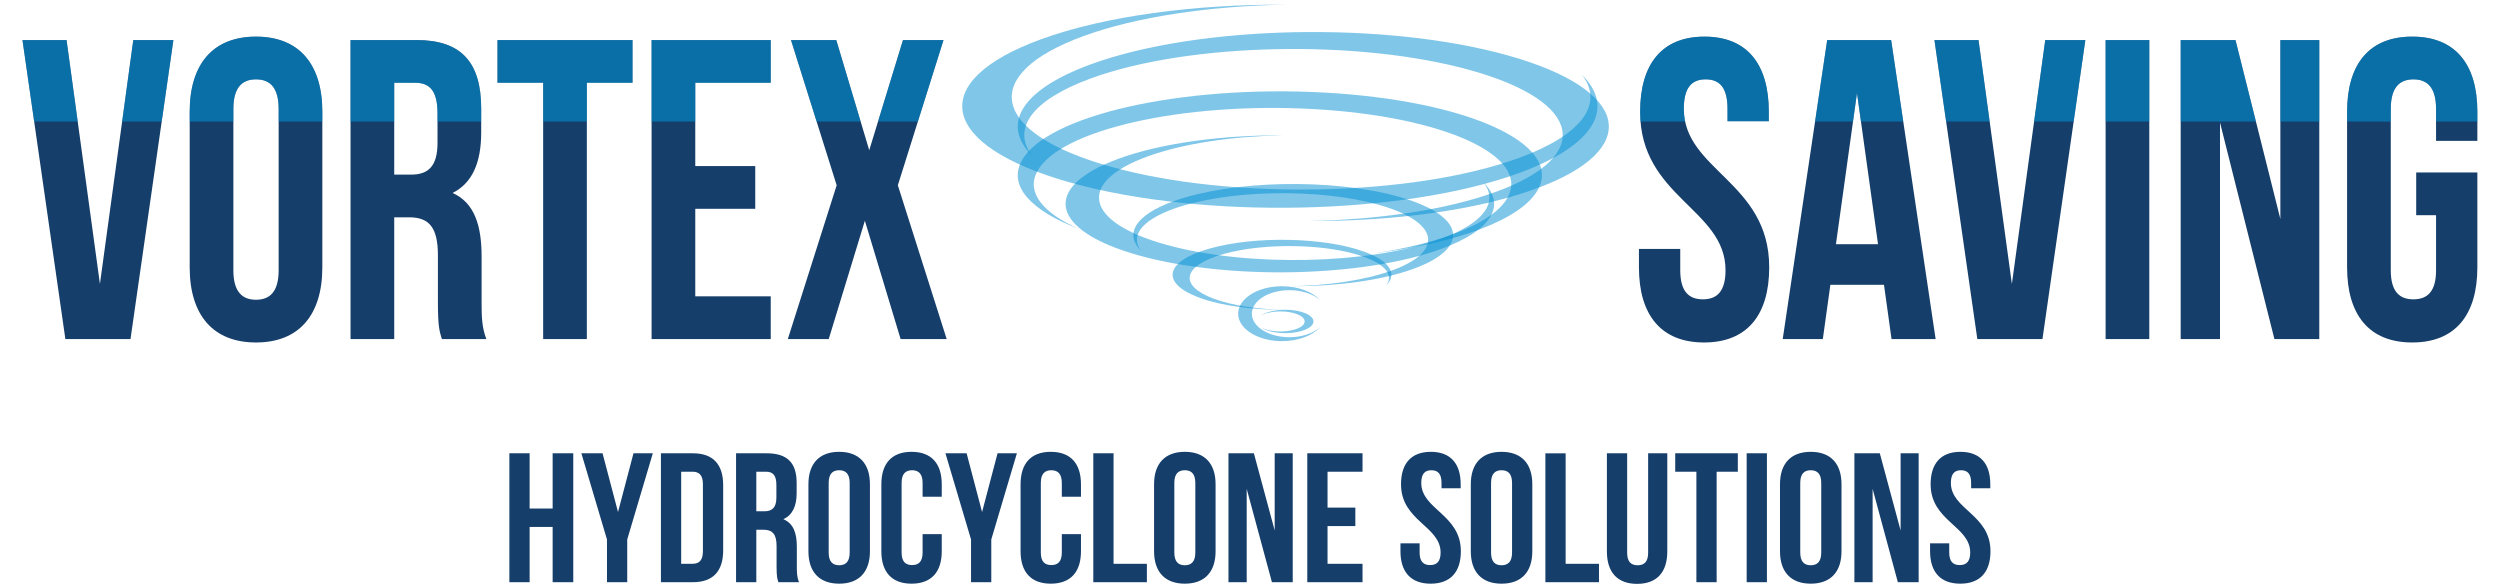
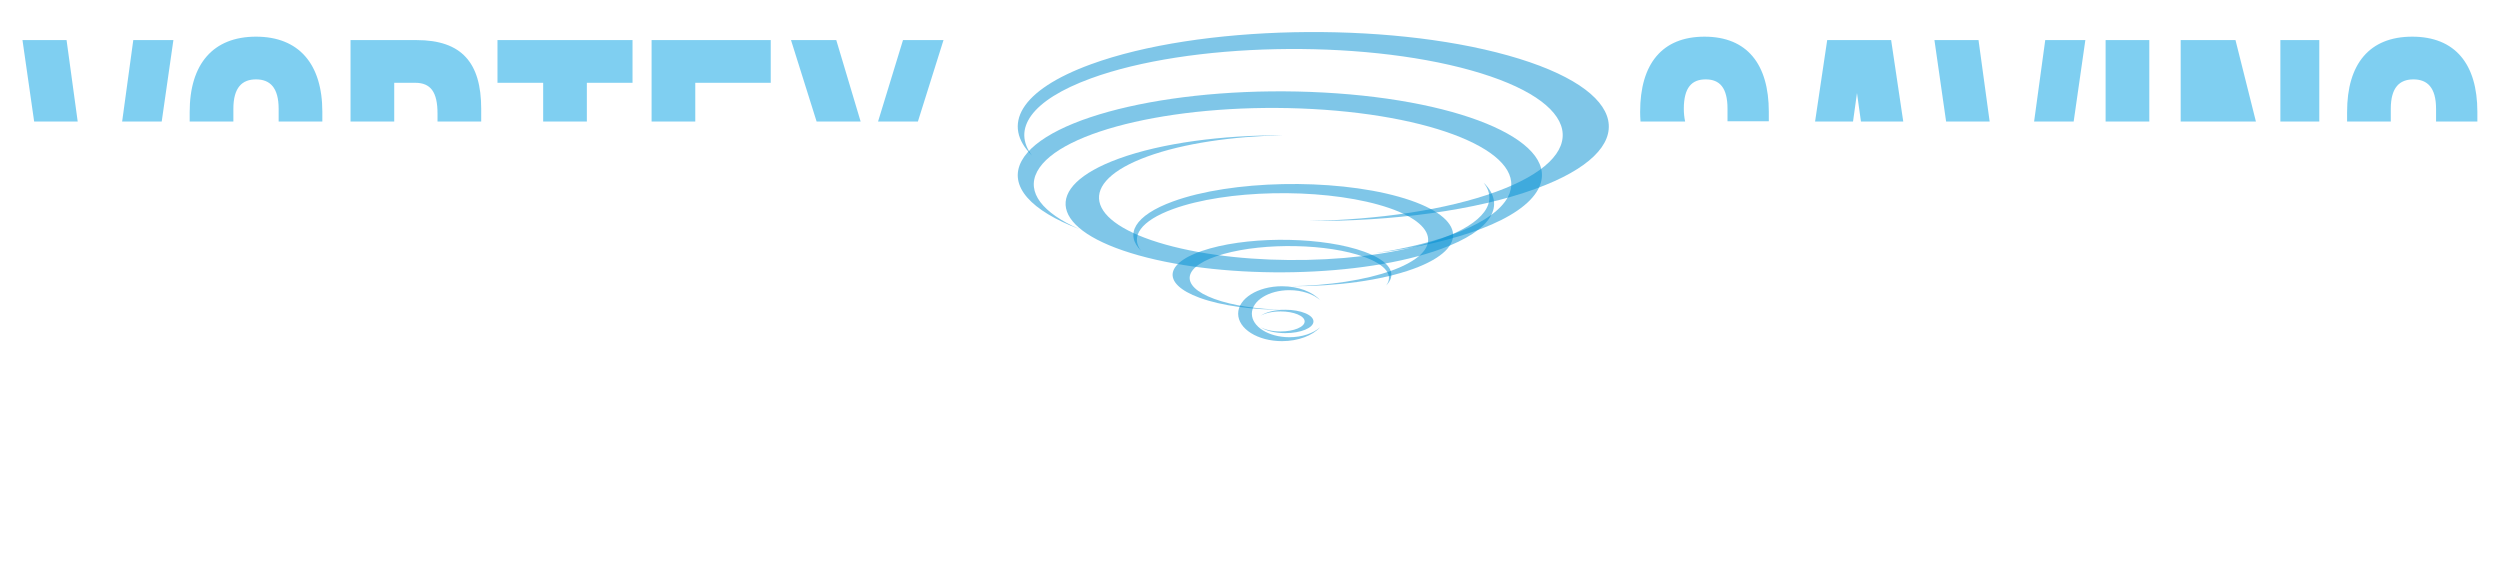
<svg xmlns="http://www.w3.org/2000/svg" xml:space="preserve" width="170mm" height="40mm" version="1.1" style="shape-rendering:geometricPrecision; text-rendering:geometricPrecision; image-rendering:optimizeQuality; fill-rule:evenodd; clip-rule:evenodd" viewBox="0 0 17000 4000">
  <defs>
    <style type="text/css">
   
    .fil0 {fill:#153E6A;fill-rule:nonzero}
    .fil2 {fill:#00A0E3;fill-opacity:0.502}
    .fil1 {fill:#008DD2;fill-opacity:0.502}
   
  </style>
  </defs>
  <g id="Laag_x0020_1">
    <g id="_2967110106528">
-       <path class="fil0" d="M452.59 272.25l-299.78 0 291.69 2033.32 442.92 0 291.66 -2033.32 -272.75 0 -226.85 1658.61 -226.89 -1658.61zm1134.32 467.66c0,-145.23 59.4,-200.41 153.96,-200.41 94.53,0 153.93,55.18 153.93,200.41l0 1097.99c0,145.23 -59.4,200.44 -153.93,200.44 -94.56,0 -153.96,-55.21 -153.96,-200.44l0 -1097.99zm-297.07 1077.66c0,325.33 159.33,511.24 451.03,511.24 291.66,0 451,-185.91 451,-511.24l0 -1057.32c0,-325.34 -159.34,-511.24 -451,-511.24 -291.7,0 -451.03,185.9 -451.03,511.24l0 1057.32zm2017.43 488c-29.69,-75.52 -32.38,-148.13 -32.38,-246.92l0 -313.7c0,-212.04 -48.6,-366.01 -197.16,-432.79 132.33,-66.81 194.45,-203.34 194.45,-412.48l0 -159.77c0,-313.7 -132.33,-467.66 -440.2,-467.66l-448.34 0 0 2033.32 297.09 0 0 -827.84 102.62 0c135.04,0 194.45,69.71 194.45,258.52l0 319.5c0,165.57 10.8,197.54 27,249.82l302.47 0zm-483.4 -1742.83c105.32,0 151.21,63.88 151.21,209.14l0 200.41c0,162.67 -67.49,214.95 -178.22,214.95l-116.13 0 0 -624.5 143.14 0zm559.04 0l310.58 0 0 1742.83 297.1 0 0 -1742.83 310.58 0 0 -290.49 -918.26 0 0 290.49zm1345 0l513.12 0 0 -290.49 -810.22 0 0 2033.32 810.22 0 0 -290.46 -513.12 0 0 -595.49 407.79 0 0 -290.46 -407.79 0 0 -566.42zm1412.5 -290.49l-229.58 749.42 -224.17 -749.42 -307.87 0 310.59 987.6 -332.19 1045.72 278.18 0 245.75 -804.6 243.05 804.6 313.3 0 -332.18 -1045.72 310.58 -987.6 -275.46 0zm5012.49 488c0,580.95 580.68,659.37 580.68,1077.65 0,145.23 -59.41,197.51 -153.94,197.51 -94.55,0 -153.93,-52.28 -153.93,-197.51l0 -145.23 -280.9 0 0 124.9c0,325.33 151.25,511.24 442.92,511.24 291.69,0 442.94,-185.91 442.94,-511.24 0,-580.96 -580.67,-659.37 -580.67,-1077.66 0,-145.23 54,-200.41 148.56,-200.41 94.5,0 148.53,55.18 148.53,200.41l0 84.25 280.87 0 0 -63.91c0,-325.34 -148.54,-511.24 -437.52,-511.24 -288.98,0 -437.54,185.9 -437.54,511.24zm1706.88 -488l-434.83 0 -302.47 2033.32 272.78 0 51.29 -368.91 364.62 0 51.29 368.91 299.81 0 -302.49 -2033.32zm-232.26 360.2l143.13 1028.25 -286.26 0 143.13 -1028.25zm826.42 -360.2l-299.78 0 291.69 2033.32 442.92 0 291.66 -2033.32 -272.75 0 -226.85 1658.61 -226.89 -1658.61zm864.25 2033.32l297.1 0 0 -2033.32 -297.1 0 0 2033.32zm1147.84 0l305.18 0 0 -2033.32 -264.66 0 0 1217.08 -305.21 -1217.08 -372.68 0 0 2033.32 267.35 0 0 -1472.71 370.02 1472.71zm964.15 -842.38l135.05 0 0 374.71c0,145.23 -59.41,197.51 -153.94,197.51 -94.52,0 -153.96,-52.28 -153.96,-197.51l0 -1097.99c0,-145.23 59.44,-200.41 153.96,-200.41 94.53,0 153.94,55.18 153.94,200.41l0 217.85 280.89 0 0 -197.51c0,-325.34 -151.25,-511.24 -442.94,-511.24 -291.67,0 -442.92,185.9 -442.92,511.24l0 1057.32c0,325.33 151.25,511.24 442.92,511.24 291.69,0 442.94,-185.91 442.94,-511.24l0 -644.84 -415.94 0 0 290.46z" />
      <g>
        <path class="fil1" d="M8717.56 1946.41c111.06,0 207.93,38.04 259.22,94.44 -46.25,-40.96 -122.49,-67.72 -208.7,-67.72 -141.08,0 -255.45,71.64 -255.45,159.97 0,88.35 114.37,159.98 255.45,159.98 86.19,0 162.4,-26.73 208.67,-67.67 -51.31,56.37 -148.16,94.38 -259.19,94.38 -164.65,0 -298.13,-83.59 -298.13,-186.69 0,-103.1 133.48,-186.69 298.13,-186.69z" />
        <path class="fil1" d="M10459.57 1286.91c-109.37,204.79 -547.91,365.24 -1112.45,435.41 462.02,-70.01 813.62,-208.5 906.22,-381.88 150.9,-282.57 -443.18,-550.75 -1326.91,-599.01 -883.75,-48.25 -1722.5,141.71 -1873.4,424.28 -76.4,143.05 38.22,282.39 284.62,391.4 -324.2,-123.73 -482.86,-290.44 -391.23,-462.02 165.66,-310.19 1086.4,-518.71 2056.53,-465.75 970.13,52.97 1622.28,347.38 1456.62,657.57z" />
        <path class="fil1" d="M7418.72 436.97c-482.87,176.23 -610.3,413.06 -400.96,620.96 -136.86,-179.09 -7.75,-375.97 401.06,-525.17 666.25,-243.16 1822.86,-267.59 2583.34,-54.55 760.48,213.03 836.87,582.85 170.61,826.01 -337.29,123.1 -800.27,190.1 -1273.89,198.65 569.24,2.76 1138.46,-71.38 1543.01,-219.02 731.39,-266.93 647.54,-672.9 -187.29,-906.76 -834.82,-233.86 -2104.49,-207.05 -2835.88,59.88z" />
-         <path class="fil1" d="M10327.58 1177.35c518.95,-189.4 655.9,-443.93 430.92,-667.36 147.09,192.48 8.33,404.07 -431.03,564.42 -716.04,261.33 -1959.07,287.57 -2776.38,58.62 -817.31,-228.95 -899.4,-626.4 -183.36,-887.73 362.5,-132.3 860.07,-204.31 1369.08,-213.5 -611.77,-2.96 -1223.53,76.72 -1658.31,235.39 -786.04,286.88 -695.92,723.19 201.28,974.52 897.21,251.33 2261.76,222.52 3047.8,-64.36z" />
        <path class="fil1" d="M7976.22 1369.74c-261.23,95.34 -330.16,223.46 -216.92,335.93 -74.04,-96.89 -4.19,-203.4 216.97,-284.11 360.43,-131.55 986.13,-144.76 1397.54,-29.51 411.41,115.24 452.73,315.31 92.3,446.85 -182.47,66.6 -432.93,102.85 -689.15,107.47 307.94,1.49 615.89,-38.61 834.74,-118.49 395.66,-144.4 350.3,-364.02 -101.32,-490.54 -451.63,-126.51 -1138.5,-112.01 -1534.16,32.4z" />
        <path class="fil1" d="M9798.97 1693.02c350.09,-127.77 442.47,-299.48 290.7,-450.21 99.23,129.85 5.62,272.59 -290.77,380.76 -483.06,176.3 -1321.62,194.01 -1872.99,39.55 -551.37,-154.45 -606.75,-422.58 -123.7,-598.87 244.55,-89.25 580.22,-137.83 923.6,-144.03 -412.7,-2 -825.41,51.75 -1118.71,158.8 -530.28,193.53 -469.48,487.87 135.78,657.42 605.27,169.55 1525.81,150.11 2056.09,-43.42z" />
        <path class="fil1" d="M9277.11 1711.72c178.74,65.24 225.91,152.9 148.42,229.86 50.66,-66.29 2.87,-139.17 -148.46,-194.4 -246.62,-90.01 -674.75,-99.05 -956.26,-20.19 -281.5,78.86 -309.78,215.75 -63.15,305.76 124.85,45.57 296.23,70.37 471.55,73.53 -210.71,1.02 -421.42,-26.42 -571.17,-81.07 -270.73,-98.81 -239.69,-249.09 69.33,-335.65 309.02,-86.57 779.01,-76.64 1049.74,22.16z" />
        <path class="fil1" d="M8740.05 2106.31c-71.32,0 -133.54,16.21 -166.48,40.22 29.71,-17.44 78.67,-28.84 134.03,-28.84 90.61,0 164.06,30.51 164.06,68.13 0,37.62 -73.45,68.13 -164.06,68.13 -55.34,0 -104.29,-11.38 -134,-28.82 32.95,24.01 95.14,40.19 166.45,40.19 105.74,0 191.46,-35.59 191.46,-79.5 0,-43.91 -85.72,-79.51 -191.46,-79.51z" />
      </g>
      <path class="fil2" d="M452.59 272.52l-299.78 0 79.43 553.71 296.08 0 -75.73 -553.71zm647.06 553.71l79.43 -553.71 -272.75 0 -75.73 553.71 269.05 0zm487.26 -86.04c0,-145.23 59.4,-200.41 153.96,-200.41 94.53,0 153.93,55.18 153.93,200.41l0 86.04 297.07 0 0 -65.71c0,-325.33 -159.34,-511.23 -451,-511.23 -291.7,0 -451.03,185.9 -451.03,511.23l0 65.71 297.07 0 0 -86.04zm1685.27 86.04l0 -86.04c0,-313.7 -132.33,-467.67 -440.2,-467.67l-448.34 0 0 553.71 297.09 0 0 -263.21 143.14 0c105.32,0 151.21,63.88 151.21,209.14l0 54.07 297.1 0zm110.73 -263.21l310.58 0 0 263.21 297.1 0 0 -263.21 310.58 0 0 -290.5 -918.26 0 0 290.5zm1345 0l513.12 0 0 -290.5 -810.22 0 0 553.71 297.1 0 0 -263.21zm1412.5 -290.5l-169.61 553.71 270.95 0 174.12 -553.71 -275.46 0zm-288.12 553.71l-165.63 -553.71 -307.87 0 174.12 553.71 299.38 0zm5300.61 -65.71c0,22.69 0.99,44.51 2.69,65.71l303.23 0c-5.68,-27.13 -8.82,-55.68 -8.82,-86.04 0,-145.23 54,-200.41 148.56,-200.41 94.5,0 148.53,55.18 148.53,200.41l0 84.25 280.87 0 0 -63.92c0,-325.33 -148.54,-511.23 -437.52,-511.23 -288.98,0 -437.54,185.9 -437.54,511.23zm1706.88 -488l-434.83 0 -82.37 553.71 258 0 26.94 -193.5 26.94 193.5 287.68 0 -82.36 -553.71zm594.16 0l-299.78 0 79.43 553.71 296.08 0 -75.73 -553.71zm647.06 553.71l79.43 -553.71 -272.75 0 -75.73 553.71 269.05 0zm514.29 0l0 -553.71 -297.1 0 0 553.71 297.1 0zm1155.92 0l0 -553.71 -264.66 0 0 553.71 264.66 0zm-431.03 0l-138.84 -553.71 -372.68 0 0 553.71 511.52 0zm917.15 0l0 -86.04c0,-145.23 59.44,-200.41 153.96,-200.41 94.53,0 153.94,55.18 153.94,200.41l0 86.04 280.89 0 0 -65.71c0,-325.33 -151.25,-511.23 -442.94,-511.23 -291.67,0 -442.92,185.9 -442.92,511.23l0 65.71 297.07 0z" />
-       <path class="fil0" d="M3601.44 3583.27l156.53 0 0 375.66 140.25 0 0 -876.55 -140.25 0 0 375.67 -156.53 0 0 -375.67 -137.74 0 0 876.55 137.74 0 0 -375.66zm525.93 375.66l137.74 0 0 -290.51 174.06 -586.04 -131.49 0 -105.18 399.46 -105.19 -399.46 -144 0 174.06 586.04 0 290.51zm366.9 0l217.88 0c137.75,0 205.37,-76.38 205.37,-216.63l0 -443.28c0,-140.25 -67.62,-216.64 -205.37,-216.64l-217.88 0 0 876.55zm215.38 -751.33c43.83,0 70.12,22.54 70.12,85.15l0 455.81c0,62.61 -26.29,85.15 -70.12,85.15l-77.64 0 0 -626.11 77.64 0zm723.77 751.33c-13.77,-32.56 -15.02,-63.86 -15.02,-106.44l0 -135.24c0,-91.41 -22.54,-157.77 -91.41,-186.58 61.35,-28.8 90.16,-87.65 90.16,-177.81l0 -68.87c0,-135.24 -61.36,-201.61 -204.11,-201.61l-207.87 0 0 876.55 137.74 0 0 -356.88 47.59 0c62.61,0 90.15,30.05 90.15,111.45l0 137.74c0,71.38 5.01,85.15 12.53,107.69l140.24 0zm-224.14 -751.33c48.83,0 70.12,27.55 70.12,90.16l0 86.41c0,70.12 -31.3,92.66 -82.64,92.66l-53.85 0 0 -269.23 66.37 0zm425.75 76.39c0,-62.61 27.55,-86.4 71.38,-86.4 43.82,0 71.37,23.79 71.37,86.4l0 473.33c0,62.61 -27.55,86.41 -71.37,86.41 -43.83,0 -71.38,-23.8 -71.38,-86.41l0 -473.33zm-137.74 464.57c0,140.25 73.88,220.39 209.12,220.39 135.24,0 209.12,-80.14 209.12,-220.39l0 -455.81c0,-140.24 -73.88,-220.38 -209.12,-220.38 -135.24,0 -209.12,80.14 -209.12,220.38l0 455.81zm776.37 -116.46l0 125.22c0,62.61 -27.55,85.15 -71.37,85.15 -43.83,0 -71.38,-22.54 -71.38,-85.15l0 -473.33c0,-62.61 27.55,-86.4 71.38,-86.4 43.82,0 71.37,23.79 71.37,86.4l0 93.91 130.23 0 0 -85.15c0,-140.24 -70.12,-220.38 -205.36,-220.38 -135.24,0 -205.36,80.14 -205.36,220.38l0 455.81c0,140.25 70.12,220.39 205.36,220.39 135.24,0 205.36,-80.14 205.36,-220.39l0 -116.46 -130.23 0zm329.34 326.83l137.74 0 0 -290.51 174.06 -586.04 -131.49 0 -105.18 399.46 -105.19 -399.46 -144 0 174.06 586.04 0 290.51zm617.33 -326.83l0 125.22c0,62.61 -27.55,85.15 -71.37,85.15 -43.83,0 -71.38,-22.54 -71.38,-85.15l0 -473.33c0,-62.61 27.55,-86.4 71.38,-86.4 43.82,0 71.37,23.79 71.37,86.4l0 93.91 130.23 0 0 -85.15c0,-140.24 -70.12,-220.38 -205.36,-220.38 -135.24,0 -205.36,80.14 -205.36,220.38l0 455.81c0,140.25 70.12,220.39 205.36,220.39 135.24,0 205.36,-80.14 205.36,-220.39l0 -116.46 -130.23 0zm214.13 326.83l364.39 0 0 -125.22 -226.65 0 0 -751.33 -137.74 0 0 876.55zm550.97 -674.94c0,-62.61 27.55,-86.4 71.38,-86.4 43.82,0 71.37,23.79 71.37,86.4l0 473.33c0,62.61 -27.55,86.41 -71.37,86.41 -43.83,0 -71.38,-23.8 -71.38,-86.41l0 -473.33zm-137.74 464.57c0,140.25 73.88,220.39 209.12,220.39 135.24,0 209.12,-80.14 209.12,-220.39l0 -455.81c0,-140.24 -73.88,-220.38 -209.12,-220.38 -135.24,0 -209.12,80.14 -209.12,220.38l0 455.81zm801.42 210.37l141.5 0 0 -876.55 -122.72 0 0 524.68 -141.5 -524.68 -172.8 0 0 876.55 123.96 0 0 -634.87 171.56 634.87zm378.16 -751.33l237.92 0 0 -125.22 -375.66 0 0 876.55 375.66 0 0 -125.22 -237.92 0 0 -256.7 189.09 0 0 -125.23 -189.09 0 0 -244.18zm499.63 85.15c0,250.45 269.22,284.26 269.22,464.57 0,62.61 -27.55,85.15 -71.37,85.15 -43.83,0 -71.38,-22.54 -71.38,-85.15l0 -62.61 -130.23 0 0 53.85c0,140.25 70.12,220.39 205.36,220.39 135.24,0 205.37,-80.14 205.37,-220.39 0,-250.44 -269.23,-284.25 -269.23,-464.57 0,-62.61 25.04,-86.4 68.87,-86.4 43.83,0 68.87,23.79 68.87,86.4l0 36.31 130.23 0 0 -27.55c0,-140.24 -68.87,-220.38 -202.85,-220.38 -133.99,0 -202.86,80.14 -202.86,220.38zm612.33 -8.76c0,-62.61 27.55,-86.4 71.38,-86.4 43.82,0 71.37,23.79 71.37,86.4l0 473.33c0,62.61 -27.55,86.41 -71.37,86.41 -43.83,0 -71.38,-23.8 -71.38,-86.41l0 -473.33zm-137.74 464.57c0,140.25 73.88,220.39 209.12,220.39 135.24,0 209.12,-80.14 209.12,-220.39l0 -455.81c0,-140.24 -73.88,-220.38 -209.12,-220.38 -135.24,0 -209.12,80.14 -209.12,220.38l0 455.81zm507.15 210.37l364.39 0 0 -125.22 -226.65 0 0 -751.33 -137.74 0 0 876.55zm418.24 -876.55l0 667.43c0,140.25 70.12,220.39 205.36,220.39 135.24,0 205.36,-80.14 205.36,-220.39l0 -667.43 -130.23 0 0 676.2c0,62.61 -27.55,85.15 -71.37,85.15 -43.83,0 -71.38,-22.54 -71.38,-85.15l0 -676.2 -137.74 0zm464.57 125.22l144 0 0 751.33 137.74 0 0 -751.33 144.01 0 0 -125.22 -425.75 0 0 125.22zm485.86 751.33l137.74 0 0 -876.55 -137.74 0 0 876.55zm364.39 -674.94c0,-62.61 27.55,-86.4 71.38,-86.4 43.82,0 71.37,23.79 71.37,86.4l0 473.33c0,62.61 -27.55,86.41 -71.37,86.41 -43.83,0 -71.38,-23.8 -71.38,-86.41l0 -473.33zm-137.74 464.57c0,140.25 73.88,220.39 209.12,220.39 135.24,0 209.12,-80.14 209.12,-220.39l0 -455.81c0,-140.24 -73.88,-220.38 -209.12,-220.38 -135.24,0 -209.12,80.14 -209.12,220.38l0 455.81zm801.42 210.37l141.5 0 0 -876.55 -122.72 0 0 524.68 -141.5 -524.68 -172.8 0 0 876.55 123.96 0 0 -634.87 171.56 634.87zm222.89 -666.18c0,250.45 269.22,284.26 269.22,464.57 0,62.61 -27.55,85.15 -71.37,85.15 -43.83,0 -71.38,-22.54 -71.38,-85.15l0 -62.61 -130.23 0 0 53.85c0,140.25 70.12,220.39 205.36,220.39 135.24,0 205.37,-80.14 205.37,-220.39 0,-250.44 -269.23,-284.25 -269.23,-464.57 0,-62.61 25.04,-86.4 68.87,-86.4 43.83,0 68.87,23.79 68.87,86.4l0 36.31 130.23 0 0 -27.55c0,-140.24 -68.87,-220.38 -202.85,-220.38 -133.99,0 -202.86,80.14 -202.86,220.38z" />
    </g>
  </g>
</svg>